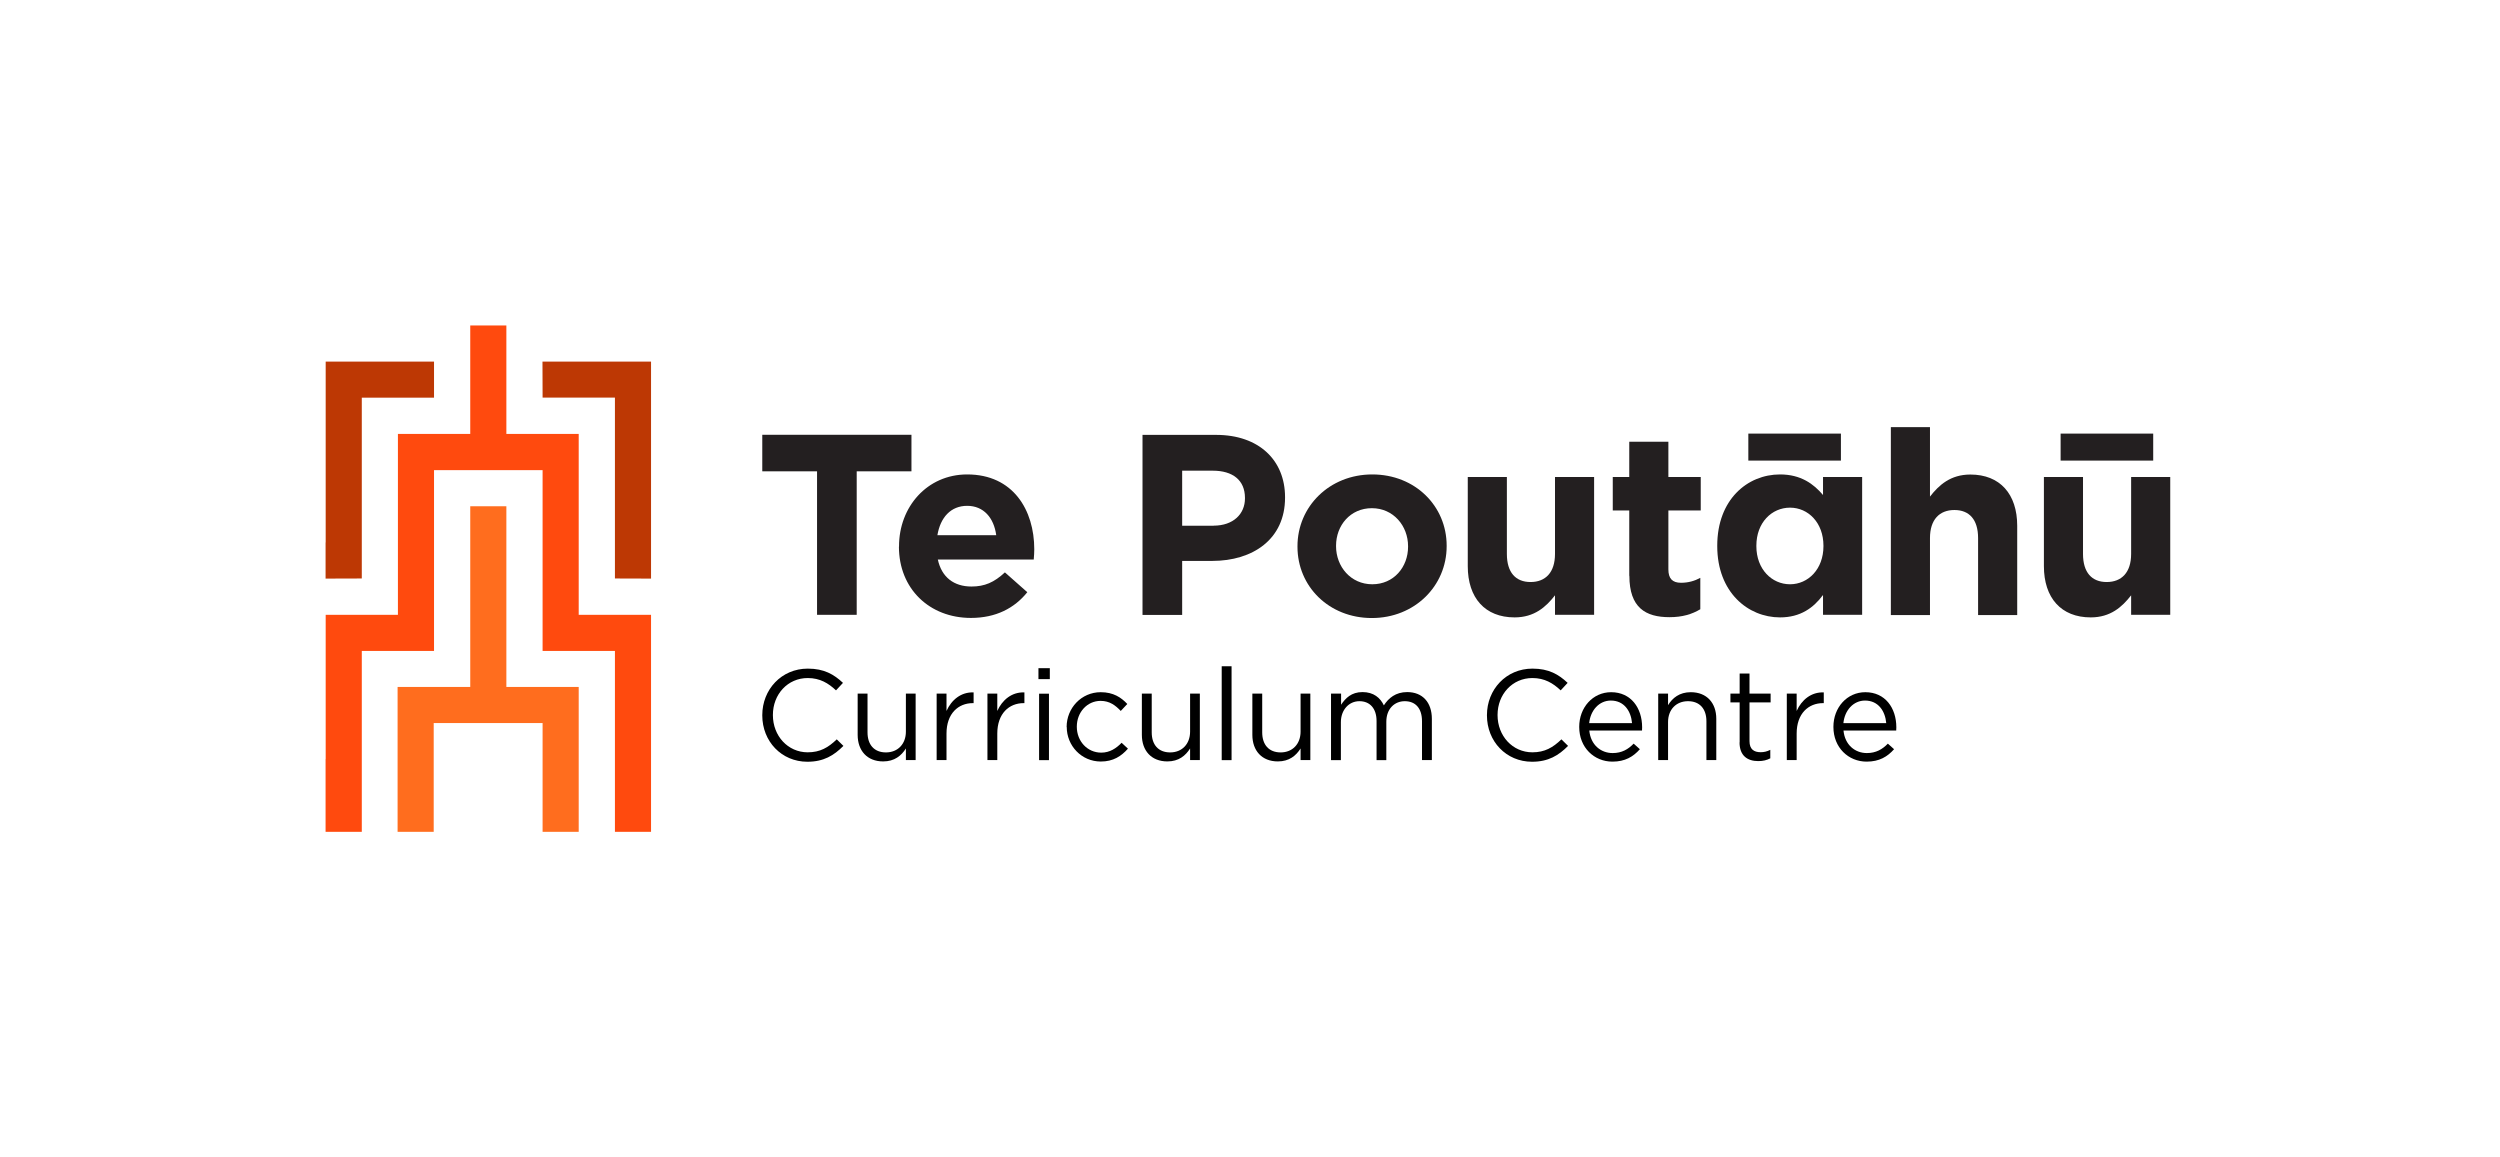
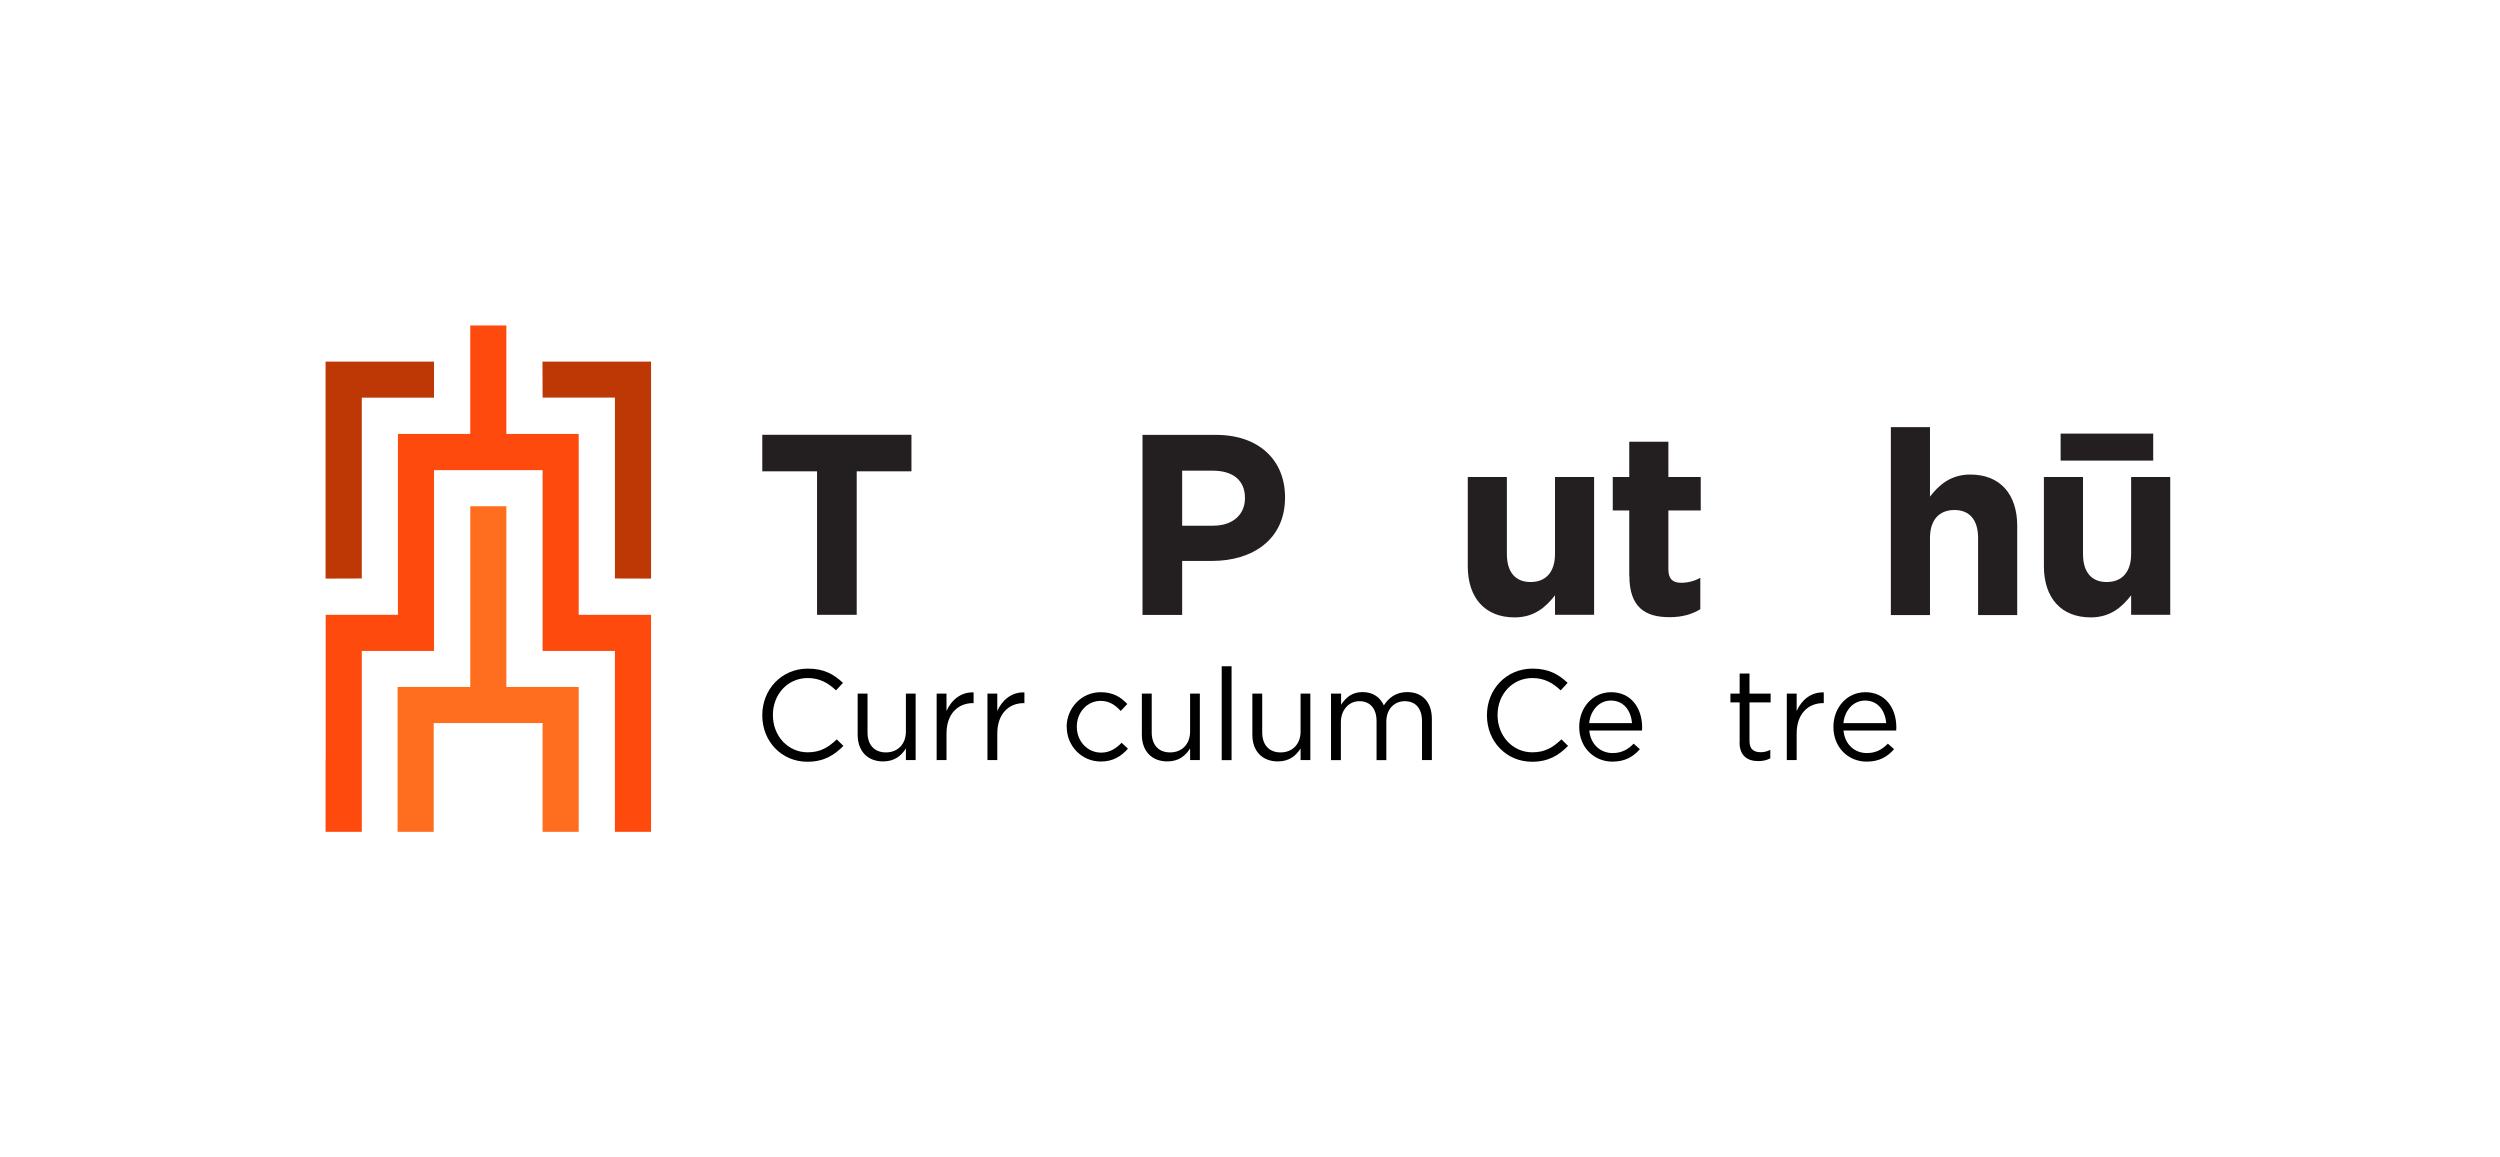
<svg xmlns="http://www.w3.org/2000/svg" width="216" height="100" viewBox="0 0 216 100" fill="none">
  <g clip-path="url(#clip0_951_16964)">
-     <path d="M37.5 31.241H28.139V46.87H28.13V49.991L31.259 49.981V34.361H37.5V31.241Z" fill="#BD3804" />
+     <path d="M37.5 31.241H28.139H28.13V49.991L31.259 49.981V34.361H37.5V31.241Z" fill="#BD3804" />
    <path d="M46.87 31.241L46.88 34.352H53.13V49.981L56.25 49.991V31.241H46.87Z" fill="#BD3804" />
    <path d="M31.259 71.87V56.241H37.5V40.62H46.88V56.241H53.13V71.87H56.25V53.12H50V37.491H43.75V28.12H40.63V37.491H34.38V53.12H28.139V65.583H28.13V71.87H31.259Z" fill="#FF4A0E" />
    <path d="M37.472 71.87V62.472H46.88V71.87H50V59.352H43.75V43.741H40.63V59.352H34.352V71.87H37.472Z" fill="#FF6D1E" />
    <path d="M65.861 61.806V61.787C65.861 59.583 67.509 57.769 69.796 57.769C71.204 57.769 72.055 58.269 72.833 59L72.231 59.648C71.574 59.028 70.843 58.583 69.787 58.583C68.065 58.583 66.778 59.981 66.778 61.769V61.787C66.778 63.583 68.074 65 69.787 65C70.852 65 71.555 64.593 72.296 63.88L72.87 64.445C72.055 65.269 71.167 65.815 69.759 65.815C67.519 65.815 65.861 64.046 65.861 61.815V61.806Z" fill="black" />
    <path d="M74.102 63.491V59.926H74.954V63.278C74.954 64.343 75.528 65.009 76.546 65.009C77.565 65.009 78.269 64.287 78.269 63.213V59.926H79.111V65.667H78.269V64.667C77.88 65.287 77.287 65.787 76.305 65.787C74.917 65.787 74.102 64.852 74.102 63.491V63.491Z" fill="black" />
    <path d="M80.926 59.926H81.778V61.426C82.204 60.472 83.037 59.778 84.12 59.824V60.75H84.055C82.796 60.75 81.778 61.648 81.778 63.38V65.667H80.926V59.926V59.926Z" fill="black" />
    <path d="M85.315 59.926H86.166V61.426C86.593 60.472 87.426 59.778 88.509 59.824V60.75H88.444C87.185 60.75 86.166 61.648 86.166 63.38V65.667H85.315V59.926V59.926Z" fill="black" />
-     <path d="M89.722 57.731H90.704V58.676H89.722V57.731ZM89.778 59.935H90.63V65.676H89.778V59.935Z" fill="black" />
    <path d="M92.157 62.824V62.806C92.157 61.185 93.426 59.806 95.102 59.806C96.195 59.806 96.87 60.259 97.398 60.824L96.833 61.426C96.38 60.944 95.87 60.556 95.093 60.556C93.926 60.556 93.037 61.546 93.037 62.778V62.796C93.037 64.037 93.945 65.028 95.148 65.028C95.88 65.028 96.445 64.657 96.907 64.176L97.454 64.685C96.88 65.333 96.185 65.796 95.111 65.796C93.435 65.796 92.167 64.426 92.167 62.815L92.157 62.824Z" fill="black" />
    <path d="M98.657 63.491V59.926H99.509V63.278C99.509 64.343 100.083 65.009 101.102 65.009C102.12 65.009 102.824 64.287 102.824 63.213V59.926H103.667V65.667H102.824V64.667C102.435 65.287 101.843 65.787 100.861 65.787C99.472 65.787 98.657 64.852 98.657 63.491V63.491Z" fill="black" />
    <path d="M105.555 57.565H106.407V65.676H105.555V57.565V57.565Z" fill="black" />
    <path d="M108.204 63.491V59.926H109.055V63.278C109.055 64.343 109.63 65.009 110.648 65.009C111.667 65.009 112.37 64.287 112.37 63.213V59.926H113.213V65.667H112.37V64.667C111.981 65.287 111.389 65.787 110.407 65.787C109.018 65.787 108.204 64.852 108.204 63.491V63.491Z" fill="black" />
    <path d="M115.019 59.926H115.87V60.889C116.25 60.324 116.759 59.796 117.722 59.796C118.685 59.796 119.259 60.296 119.565 60.944C119.972 60.315 120.583 59.796 121.583 59.796C122.907 59.796 123.713 60.685 123.713 62.111V65.667H122.861V62.315C122.861 61.204 122.306 60.583 121.37 60.583C120.5 60.583 119.778 61.231 119.778 62.361V65.676H118.935V62.296C118.935 61.222 118.37 60.583 117.454 60.583C116.537 60.583 115.852 61.343 115.852 62.398V65.676H115V59.935L115.019 59.926Z" fill="black" />
    <path d="M128.472 61.806V61.787C128.472 59.583 130.12 57.769 132.407 57.769C133.815 57.769 134.667 58.269 135.444 59L134.843 59.648C134.185 59.028 133.454 58.583 132.398 58.583C130.676 58.583 129.389 59.981 129.389 61.769V61.787C129.389 63.583 130.685 65 132.398 65C133.463 65 134.167 64.593 134.907 63.88L135.481 64.445C134.667 65.269 133.778 65.815 132.37 65.815C130.13 65.815 128.472 64.046 128.472 61.815V61.806Z" fill="black" />
    <path d="M136.444 62.815V62.796C136.444 61.139 137.611 59.806 139.204 59.806C140.907 59.806 141.88 61.157 141.88 62.843C141.88 62.954 141.88 63.019 141.87 63.12H137.315C137.435 64.361 138.315 65.065 139.333 65.065C140.12 65.065 140.676 64.741 141.148 64.25L141.685 64.731C141.111 65.38 140.407 65.805 139.315 65.805C137.741 65.805 136.444 64.593 136.444 62.815V62.815ZM141.009 62.481C140.917 61.435 140.324 60.528 139.176 60.528C138.176 60.528 137.417 61.361 137.305 62.481H141.009Z" fill="black" />
-     <path d="M143.269 59.926H144.12V60.926C144.5 60.306 145.102 59.806 146.083 59.806C147.472 59.806 148.287 60.741 148.287 62.102V65.667H147.435V62.315C147.435 61.25 146.861 60.583 145.843 60.583C144.824 60.583 144.12 61.306 144.12 62.38V65.667H143.269V59.926V59.926Z" fill="black" />
    <path d="M150.306 64.148V60.685H149.509V59.926H150.306V58.194H151.157V59.926H152.982V60.685H151.157V64.037C151.157 64.741 151.546 64.991 152.12 64.991C152.407 64.991 152.657 64.935 152.954 64.787V65.519C152.657 65.676 152.333 65.759 151.917 65.759C150.991 65.759 150.296 65.306 150.296 64.139L150.306 64.148Z" fill="black" />
    <path d="M154.38 59.926H155.231V61.426C155.657 60.472 156.491 59.778 157.574 59.824V60.75H157.509C156.25 60.75 155.231 61.648 155.231 63.38V65.667H154.38V59.926Z" fill="black" />
    <path d="M158.407 62.815V62.796C158.407 61.139 159.574 59.806 161.167 59.806C162.87 59.806 163.843 61.157 163.843 62.843C163.843 62.954 163.843 63.019 163.833 63.12H159.278C159.398 64.361 160.278 65.065 161.296 65.065C162.083 65.065 162.639 64.741 163.111 64.25L163.648 64.731C163.074 65.38 162.37 65.805 161.278 65.805C159.704 65.805 158.407 64.593 158.407 62.815V62.815ZM162.972 62.481C162.88 61.435 162.287 60.528 161.139 60.528C160.139 60.528 159.38 61.361 159.269 62.481H162.972Z" fill="black" />
    <path d="M70.593 40.722H65.861V37.565H78.75V40.722H74.019V53.12H70.593V40.722V40.722Z" fill="#231F20" />
-     <path d="M77.676 47.241V47.194C77.676 43.796 80.102 40.991 83.565 40.991C87.546 40.991 89.361 44.083 89.361 47.454C89.361 47.722 89.343 48.028 89.315 48.343H81.028C81.361 49.88 82.426 50.676 83.935 50.676C85.065 50.676 85.889 50.324 86.824 49.454L88.759 51.167C87.648 52.546 86.046 53.389 83.889 53.389C80.315 53.389 77.667 50.88 77.667 47.231L77.676 47.241ZM86.074 46.241C85.871 44.731 84.982 43.704 83.565 43.704C82.148 43.704 81.25 44.704 80.991 46.241H86.083H86.074Z" fill="#231F20" />
    <path d="M98.722 37.574H105.074C108.787 37.574 111.028 39.778 111.028 42.954V43C111.028 46.602 108.231 48.463 104.741 48.463H102.139V53.13H98.713V37.574H98.722ZM104.852 45.417C106.565 45.417 107.565 44.398 107.565 43.065V43.019C107.565 41.481 106.5 40.667 104.787 40.667H102.139V45.426H104.852V45.417Z" fill="#231F20" />
-     <path d="M112.102 47.241V47.194C112.102 43.769 114.861 40.991 118.565 40.991C122.268 40.991 124.991 43.722 124.991 47.148V47.194C124.991 50.62 122.231 53.398 118.528 53.398C114.824 53.398 112.102 50.667 112.102 47.241ZM121.657 47.241V47.194C121.657 45.435 120.389 43.907 118.528 43.907C116.667 43.907 115.435 45.398 115.435 47.148V47.194C115.435 48.954 116.704 50.481 118.565 50.481C120.426 50.481 121.657 48.991 121.657 47.241Z" fill="#231F20" />
    <path d="M126.815 48.926V41.213H130.194V47.861C130.194 49.463 130.954 50.287 132.241 50.287C133.528 50.287 134.352 49.463 134.352 47.861V41.213H137.731V53.12H134.352V51.435C133.574 52.435 132.574 53.343 130.861 53.343C128.305 53.343 126.815 51.657 126.815 48.917V48.926Z" fill="#231F20" />
    <path d="M140.768 49.75V44.102H139.343V41.213H140.768V38.167H144.148V41.213H146.944V44.102H144.148V49.194C144.148 49.972 144.481 50.352 145.241 50.352C145.861 50.352 146.417 50.194 146.907 49.926V52.639C146.194 53.065 145.37 53.324 144.241 53.324C142.176 53.324 140.778 52.5 140.778 49.75H140.768Z" fill="#231F20" />
-     <path d="M148.37 47.194V47.148C148.37 43.167 150.972 40.991 153.796 40.991C155.593 40.991 156.704 41.815 157.509 42.769V41.213H160.889V53.12H157.509V51.407C156.685 52.519 155.556 53.343 153.796 53.343C151.019 53.343 148.37 51.167 148.37 47.185V47.194ZM151.056 37.463H159.056V39.796H151.056V37.463V37.463ZM157.546 47.194V47.148C157.546 45.167 156.231 43.861 154.657 43.861C153.083 43.861 151.75 45.148 151.75 47.148V47.194C151.75 49.176 153.083 50.481 154.657 50.481C156.231 50.481 157.546 49.167 157.546 47.194Z" fill="#231F20" />
    <path d="M163.37 36.907H166.75V42.907C167.528 41.907 168.528 41 170.241 41C172.796 41 174.287 42.685 174.287 45.426V53.139H170.907V46.491C170.907 44.889 170.148 44.065 168.861 44.065C167.574 44.065 166.75 44.889 166.75 46.491V53.139H163.37V36.917V36.907Z" fill="#231F20" />
    <path d="M176.593 48.926V41.213H179.972V47.861C179.972 49.463 180.731 50.287 182.018 50.287C183.305 50.287 184.13 49.463 184.13 47.861V41.213H187.509V53.12H184.13V51.435C183.352 52.435 182.352 53.343 180.639 53.343C178.083 53.343 176.593 51.657 176.593 48.917V48.926ZM178.037 37.463H186.037V39.796H178.037V37.463V37.463Z" fill="#231F20" />
  </g>
  <defs>
    <clipPath id="clip0_951_16964">
      <rect width="215.63" height="100" fill="white" />
    </clipPath>
  </defs>
</svg>